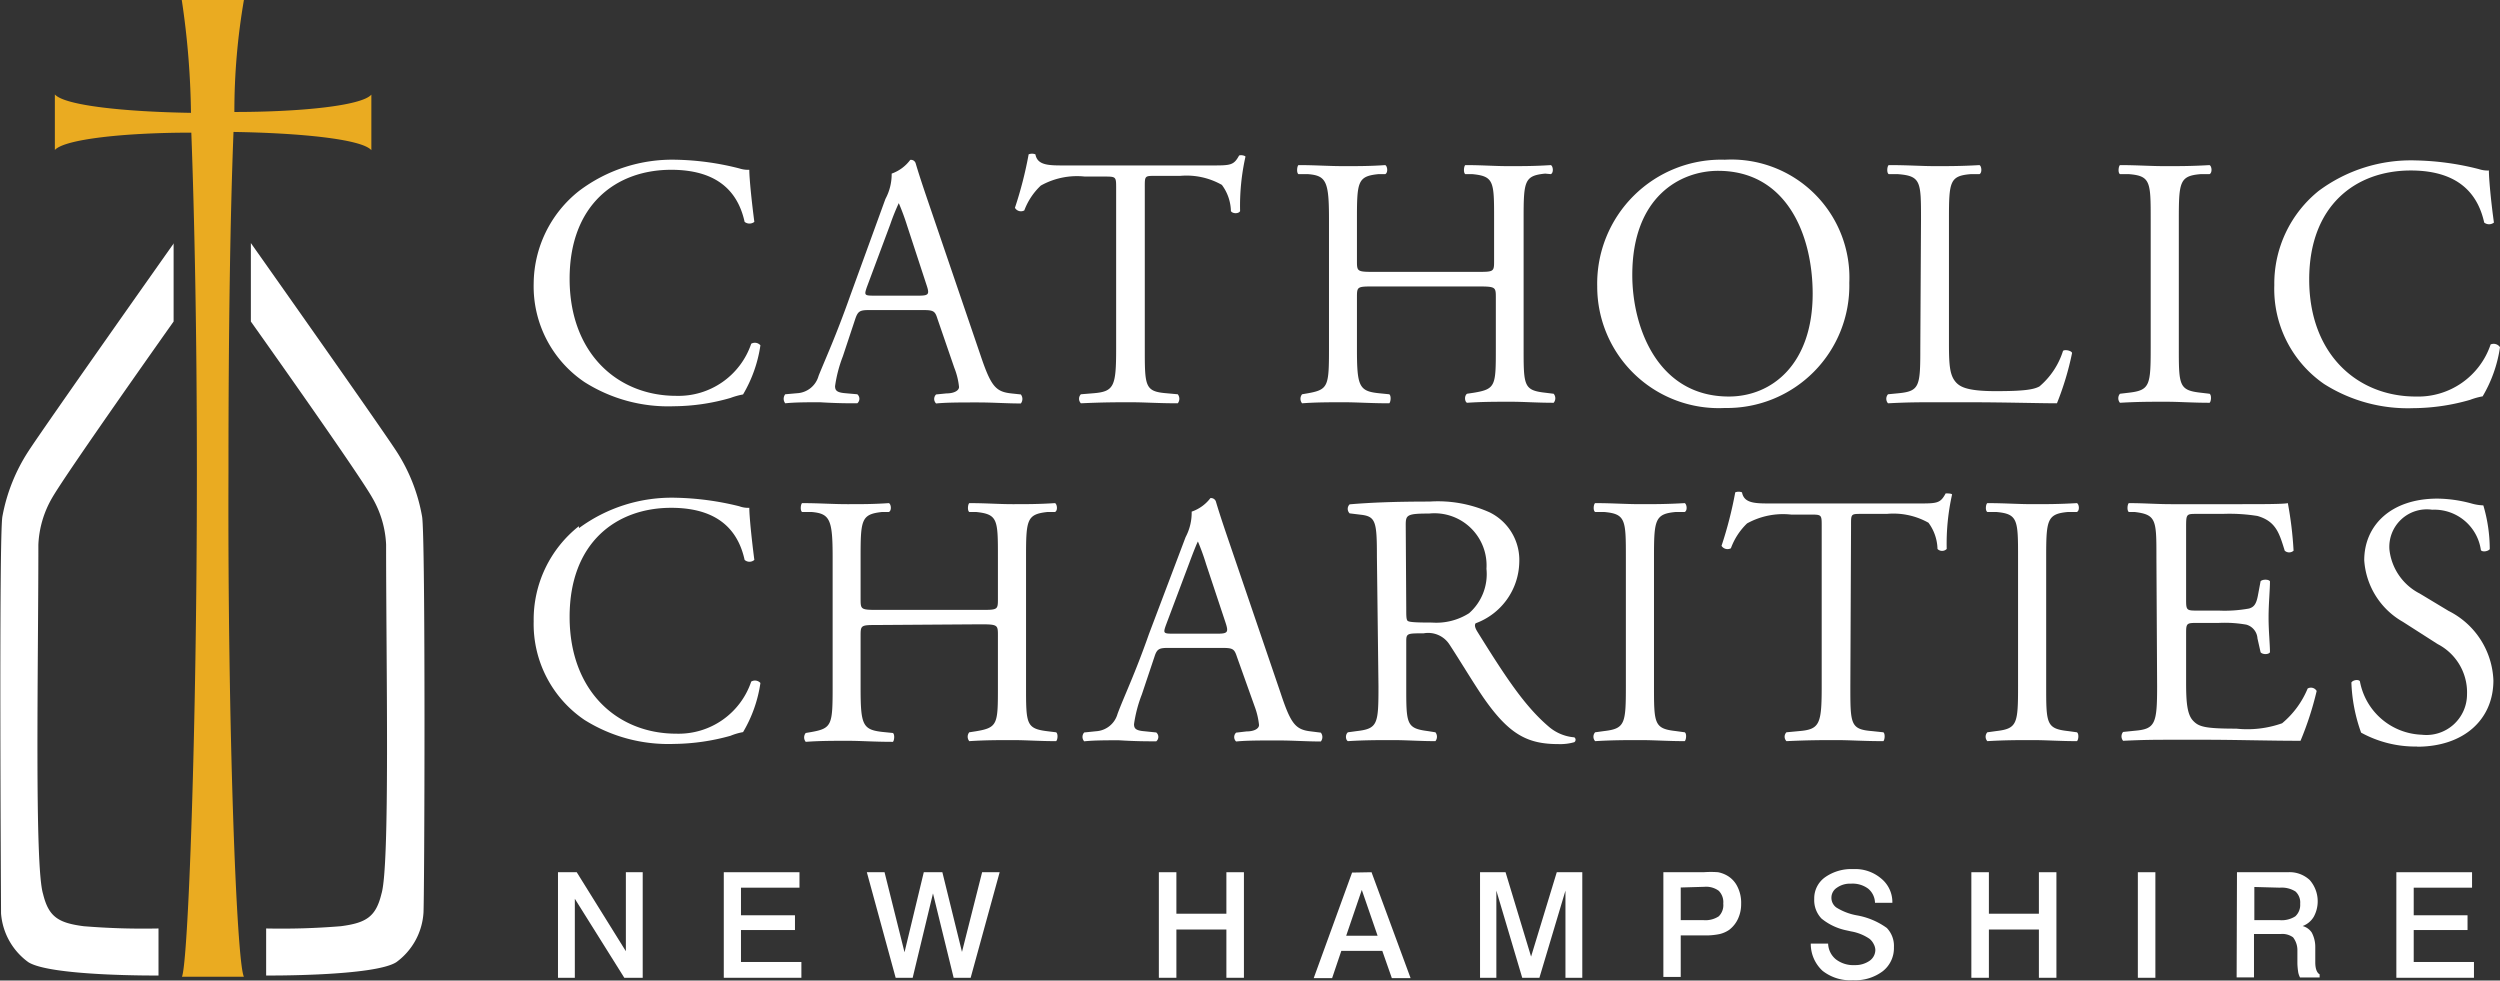
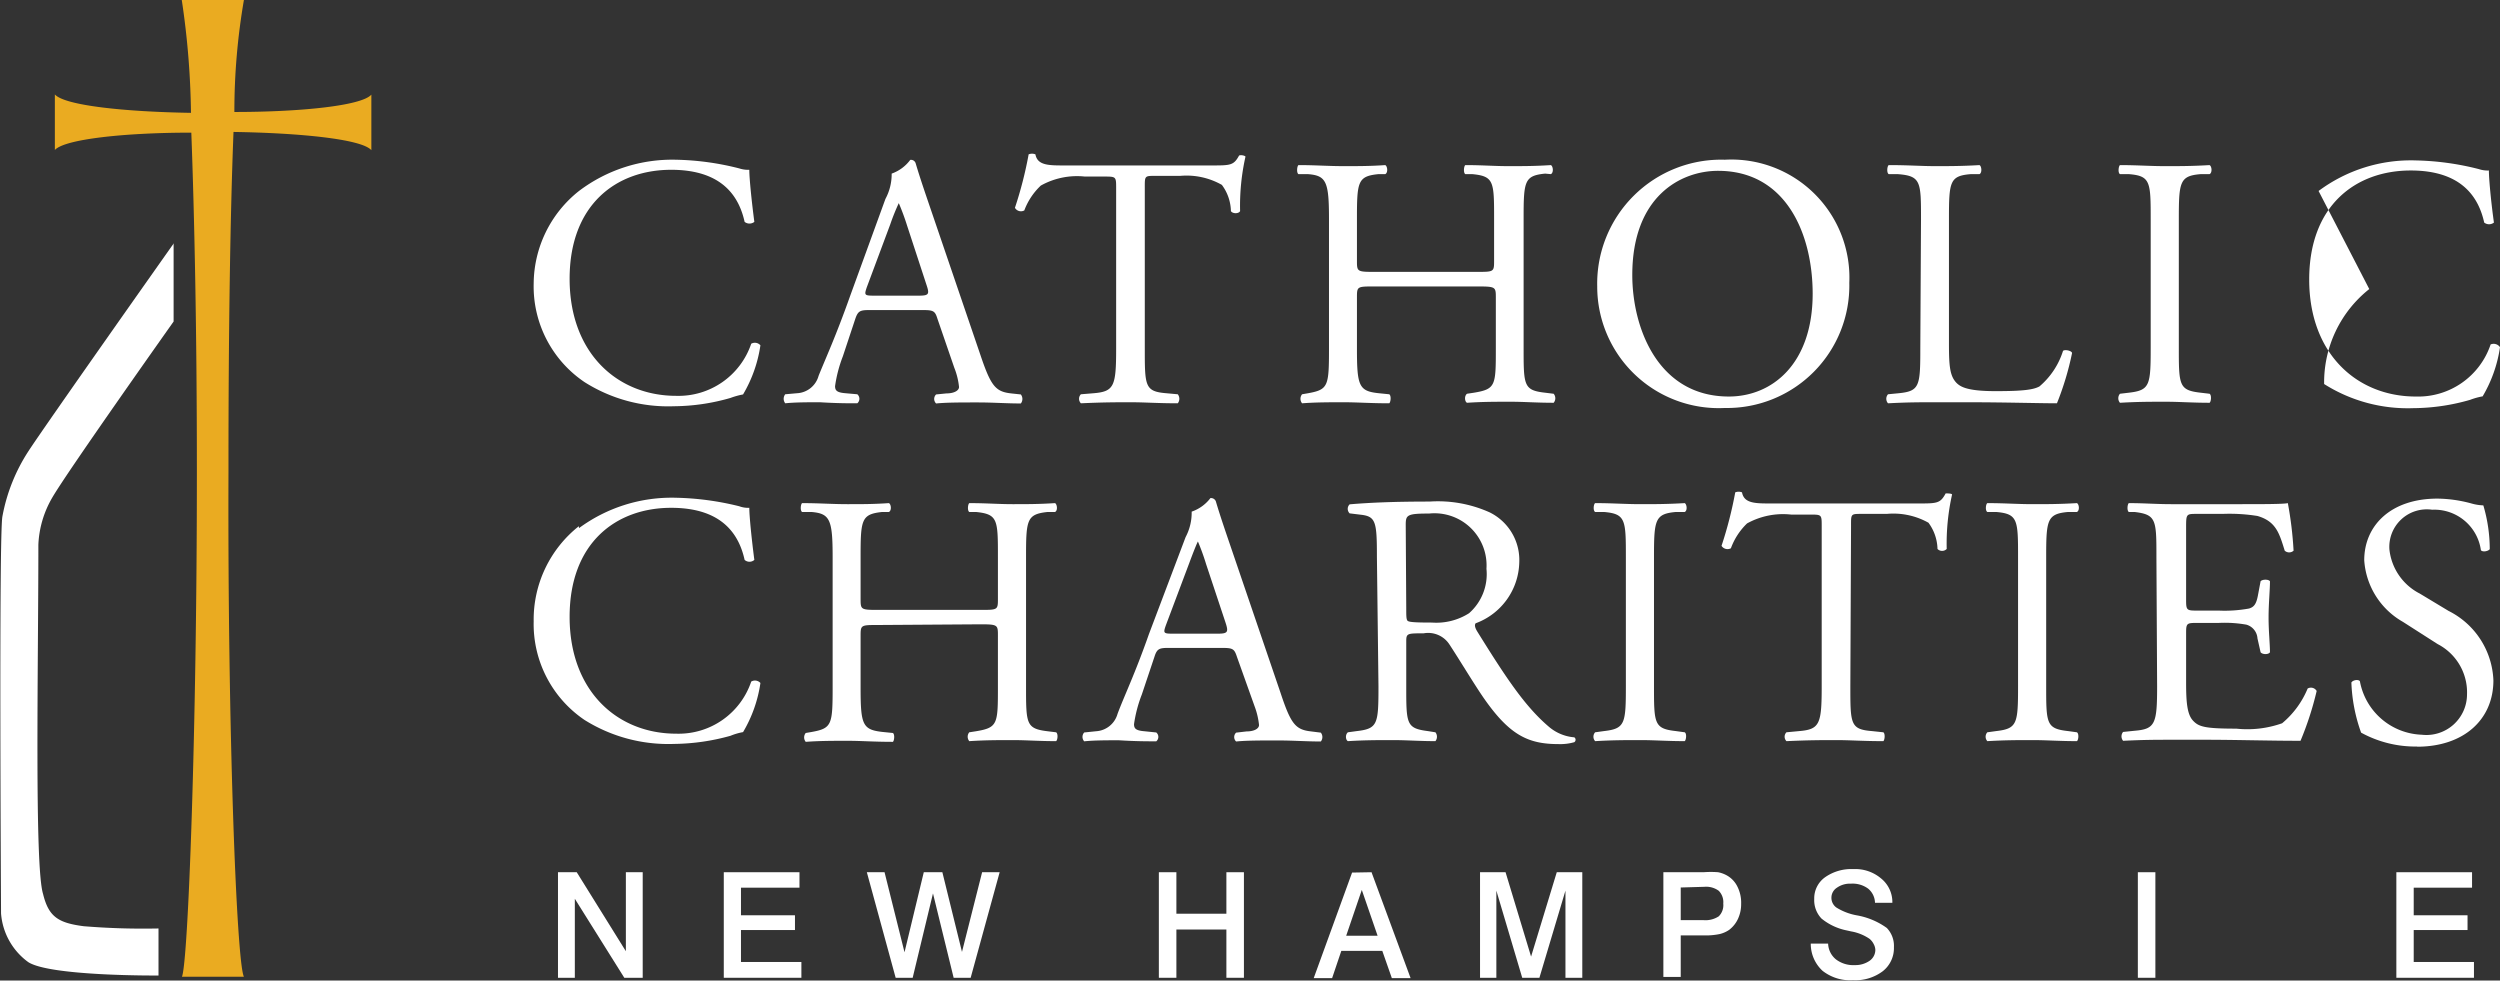
<svg xmlns="http://www.w3.org/2000/svg" viewBox="0 0 144 56.48">
  <rect x="0" y="0" width="144" height="56.48" fill="#333333" stroke="none" />
  <defs>
    <style>.cls-1{fill:#fff;}.cls-2{fill:#eaab21;}</style>
  </defs>
  <g id="Layer_2" data-name="Layer 2">
    <g id="Layer_1-2" data-name="Layer 1">
      <path class="cls-1" d="M10,14.05v4.47S3.83,27.23,3,28.68a5.86,5.86,0,0,0-.79,2.69c0,7-.23,18.52.27,20.12.32,1.32.88,1.67,2.34,1.86a42.13,42.13,0,0,0,4.31.13v2.71s-6.22.05-7.5-.77A3.82,3.82,0,0,1,.06,52.61c0-.46-.13-21.86.08-22.87A10.27,10.27,0,0,1,1.63,26c1-1.54,8.39-12,8.39-12" />
-       <path class="cls-1" d="M14.45,14.05v4.47s6.19,8.71,7,10.16a5.86,5.86,0,0,1,.79,2.69c0,7,.23,18.52-.27,20.12-.32,1.32-.88,1.67-2.34,1.86a41.9,41.9,0,0,1-4.3.13v2.71s6.23.05,7.5-.77a3.82,3.82,0,0,0,1.56-2.81c.06-.46.13-21.86-.08-22.87A10.09,10.09,0,0,0,22.84,26c-1-1.54-8.39-12-8.39-12" />
      <path class="cls-2" d="M13.16,27.27V26.9c0-7.7.1-14.47.29-19.3,3.83.06,7.38.41,7.94,1.05,0-1.18,0-2,0-3.2-.55.64-4.07,1-7.89,1A37.73,37.73,0,0,1,14.05,0c-1.86,0-2,0-3.58,0A47.26,47.26,0,0,1,11,6.5C7.2,6.44,3.73,6.08,3.16,5.44v3.2c.56-.63,4.06-1,7.86-1,.18,4.81.32,11.57.32,19.3v.42c0,14.66-.5,28.07-.86,28.9h3.57c-.42-.78-.94-14.22-.89-28.95" />
      <path class="cls-1" d="M33.35,11A8.9,8.9,0,0,1,38.93,9.2a15.84,15.84,0,0,1,3.65.5,1.64,1.64,0,0,0,.58.08c0,.48.13,1.78.29,3a.45.45,0,0,1-.56,0c-.31-1.4-1.23-3-4.23-3-3.16,0-5.85,2-5.85,6.28s2.75,6.74,6.14,6.74a4.42,4.42,0,0,0,4.32-3,.42.42,0,0,1,.53.09,7.76,7.76,0,0,1-1,2.83,4.25,4.25,0,0,0-.72.2,12,12,0,0,1-3.26.48,9,9,0,0,1-5.15-1.39,6.65,6.65,0,0,1-2.93-5.68A6.86,6.86,0,0,1,33.35,11" />
      <path class="cls-1" d="M49.93,16.54c-.16.47-.14.49.44.49h2.54c.6,0,.64-.08.45-.64L52.25,13a13.81,13.81,0,0,0-.48-1.3h0a12.58,12.58,0,0,0-.49,1.22ZM54,18.37c-.14-.45-.22-.51-.84-.51H50.06c-.52,0-.64.06-.79.49l-.72,2.17a7.74,7.74,0,0,0-.45,1.72c0,.25.1.37.6.41l.68.06a.34.34,0,0,1,0,.52c-.54,0-1.18,0-2.15-.06-.68,0-1.43,0-2,.06a.42.42,0,0,1,0-.52l.68-.06a1.36,1.36,0,0,0,1.24-1c.38-.95,1-2.29,1.82-4.61L51,11.46A3,3,0,0,0,51.36,10a2.28,2.28,0,0,0,1.07-.79.28.28,0,0,1,.31.19c.27.91.6,1.86.91,2.77l2.83,8.3c.6,1.78.87,2.09,1.76,2.19l.56.06a.42.42,0,0,1,0,.52c-.85,0-1.57-.06-2.5-.06s-1.78,0-2.38.06a.36.36,0,0,1,0-.52l.6-.06c.43,0,.72-.16.72-.37a4.09,4.09,0,0,0-.27-1.1Z" />
      <path class="cls-1" d="M65.94,20.07c0,2.17,0,2.48,1.24,2.58l.66.06a.42.42,0,0,1,0,.52c-1.18,0-1.88-.06-2.71-.06s-1.55,0-2.87.06a.37.37,0,0,1,0-.52l.74-.06c1.18-.1,1.29-.41,1.29-2.58V10.84c0-.64,0-.67-.62-.67H62.49a4.27,4.27,0,0,0-2.54.52A3.79,3.79,0,0,0,59,12.12a.4.4,0,0,1-.54-.15,22.54,22.54,0,0,0,.79-3.08.53.53,0,0,1,.39,0c.12.66.81.64,1.76.64h8.36c1.12,0,1.3,0,1.61-.57.11-.05.33,0,.37.06a12.92,12.92,0,0,0-.31,3.14c-.08.16-.43.16-.53,0a2.61,2.61,0,0,0-.52-1.51,4.12,4.12,0,0,0-2.4-.52H66.54c-.62,0-.6,0-.6.71Z" />
      <path class="cls-1" d="M79.16,16.5c-1,0-1,0-1,.66v2.91c0,2.17.11,2.46,1.26,2.58l.6.06c.13.09.08.46,0,.52-1.11,0-1.82-.06-2.62-.06s-1.59,0-2.4.06a.41.41,0,0,1,0-.52l.35-.06c1.16-.21,1.2-.41,1.2-2.58V12.63c0-2.17-.15-2.52-1.22-2.6l-.54,0c-.12-.08-.08-.46,0-.52,1,0,1.72.06,2.61.06s1.51,0,2.39-.06c.13.06.17.44,0,.52l-.39,0c-1.2.12-1.24.43-1.24,2.6V15c0,.64,0,.66,1,.66h5.9c1,0,1,0,1-.66V12.63c0-2.17,0-2.48-1.26-2.6l-.4,0c-.12-.08-.08-.46,0-.52,1,0,1.65.06,2.49.06s1.51,0,2.44-.06c.13.06.17.44,0,.52L89,10c-1.2.12-1.24.43-1.24,2.6v7.44c0,2.17,0,2.44,1.24,2.58l.49.06a.4.4,0,0,1,0,.52c-1,0-1.69-.06-2.5-.06s-1.59,0-2.49.06c-.13-.06-.17-.39,0-.52l.4-.06c1.26-.21,1.26-.41,1.26-2.58V17.16c0-.62,0-.66-1-.66Z" />
      <path class="cls-1" d="M104.41,16.93c0-3.41-1.5-7.09-5.45-7.09-2.15,0-4.94,1.47-4.94,6,0,3.06,1.49,7,5.56,7,2.48,0,4.83-1.86,4.83-5.93M92,16.5a7.14,7.14,0,0,1,7.35-7.3,6.8,6.8,0,0,1,7.17,7.09,7.05,7.05,0,0,1-7.17,7.21,7,7,0,0,1-7.35-7" />
      <path class="cls-1" d="M110.65,12.63c0-2.17,0-2.5-1.35-2.6l-.51,0c-.13-.08-.09-.46,0-.52,1.16,0,1.86.06,2.68.06s1.51,0,2.55-.06c.12.06.16.44,0,.52l-.5,0c-1.22.1-1.26.43-1.26,2.6v7.19c0,1.3.06,1.84.43,2.23.23.23.62.48,2.26.48s2.18-.09,2.52-.27a4.41,4.41,0,0,0,1.36-2.05c.12-.1.52,0,.52.13a16.76,16.76,0,0,1-.87,2.89c-1.06,0-3-.06-5.15-.06h-1.9c-.86,0-1.52,0-2.68.06a.39.39,0,0,1,0-.52l.62-.06c1.2-.12,1.24-.41,1.24-2.58Z" />
      <path class="cls-1" d="M123.88,12.67c0-2.19,0-2.54-1.26-2.64l-.51,0c-.13-.08-.08-.46,0-.52,1,0,1.73.06,2.6.06s1.53,0,2.56-.06c.13.06.17.44,0,.52l-.51,0c-1.22.1-1.26.45-1.26,2.64V20c0,2.19,0,2.48,1.26,2.62l.51.06c.13.08.09.46,0,.52-1,0-1.73-.06-2.56-.06s-1.57,0-2.6.06a.4.4,0,0,1,0-.52l.51-.06c1.22-.14,1.26-.43,1.26-2.62Z" />
-       <path class="cls-1" d="M133.55,11a8.9,8.9,0,0,1,5.58-1.76,15.84,15.84,0,0,1,3.65.5,1.61,1.61,0,0,0,.58.08c0,.48.12,1.78.29,3a.45.45,0,0,1-.56,0c-.31-1.4-1.24-3-4.23-3-3.16,0-5.85,2-5.85,6.28s2.75,6.74,6.14,6.74a4.4,4.4,0,0,0,4.31-3A.44.44,0,0,1,144,20a7.76,7.76,0,0,1-1,2.83,4,4,0,0,0-.72.2,12,12,0,0,1-3.27.48,9,9,0,0,1-5.14-1.39A6.65,6.65,0,0,1,131,16.43a6.86,6.86,0,0,1,2.6-5.47" />
+       <path class="cls-1" d="M133.55,11a8.9,8.9,0,0,1,5.58-1.76,15.84,15.84,0,0,1,3.65.5,1.61,1.61,0,0,0,.58.08c0,.48.12,1.78.29,3a.45.45,0,0,1-.56,0c-.31-1.4-1.24-3-4.23-3-3.16,0-5.85,2-5.85,6.28s2.75,6.74,6.14,6.74a4.4,4.4,0,0,0,4.31-3A.44.44,0,0,1,144,20a7.76,7.76,0,0,1-1,2.83,4,4,0,0,0-.72.2,12,12,0,0,1-3.27.48,9,9,0,0,1-5.14-1.39a6.86,6.86,0,0,1,2.6-5.47" />
      <path class="cls-1" d="M33.35,30.42a9,9,0,0,1,5.58-1.75,16.41,16.41,0,0,1,3.65.49,1.47,1.47,0,0,0,.58.09c0,.47.13,1.77.29,3a.42.42,0,0,1-.56,0c-.31-1.4-1.23-3-4.23-3-3.16,0-5.85,2-5.85,6.28s2.75,6.73,6.14,6.73a4.41,4.41,0,0,0,4.32-3,.42.42,0,0,1,.53.08,7.69,7.69,0,0,1-1,2.83,3.51,3.51,0,0,0-.72.21,12.46,12.46,0,0,1-3.26.47,9.09,9.09,0,0,1-5.15-1.38,6.67,6.67,0,0,1-2.93-5.68,6.86,6.86,0,0,1,2.6-5.48" />
      <path class="cls-1" d="M50.57,36c-1,0-1,0-1,.66v2.91c0,2.17.1,2.46,1.26,2.59l.6.06c.12.08.08.45,0,.51-1.12,0-1.82-.06-2.62-.06s-1.59,0-2.4.06a.4.4,0,0,1,0-.51l.35-.06c1.16-.21,1.2-.42,1.2-2.59V32.1c0-2.17-.15-2.52-1.22-2.61l-.54,0c-.12-.08-.08-.45,0-.51,1,0,1.72.06,2.61.06s1.5,0,2.39-.06c.13.06.17.43,0,.51l-.39,0c-1.2.13-1.24.44-1.24,2.61v2.37c0,.64,0,.66,1,.66h5.91c1,0,1,0,1-.66V32.1c0-2.17,0-2.48-1.26-2.61l-.39,0c-.12-.08-.08-.45,0-.51,1,0,1.66.06,2.5.06s1.51,0,2.44-.06c.12.06.17.43,0,.51l-.43,0c-1.2.13-1.24.44-1.24,2.61v7.43c0,2.17,0,2.44,1.24,2.59l.49.06c.13.08.09.45,0,.51-1,0-1.69-.06-2.5-.06s-1.59,0-2.5.06a.4.4,0,0,1,0-.51l.39-.06c1.26-.21,1.26-.42,1.26-2.59V36.62c0-.62,0-.66-1-.66Z" />
      <path class="cls-1" d="M67.16,36c-.17.48-.15.5.43.5h2.54c.6,0,.64-.09.46-.64l-1.12-3.37a13.21,13.21,0,0,0-.47-1.3h0c-.06.1-.26.6-.49,1.22Zm4.09,1.84c-.15-.46-.23-.52-.85-.52H67.28c-.51,0-.64.06-.78.5L65.77,40a7.71,7.71,0,0,0-.45,1.71c0,.25.1.37.6.41l.68.07a.33.33,0,0,1,0,.51c-.54,0-1.18,0-2.15-.06-.68,0-1.42,0-2,.06a.38.38,0,0,1,0-.51l.68-.07a1.37,1.37,0,0,0,1.24-1c.37-1,1-2.29,1.81-4.6l2.11-5.58a3,3,0,0,0,.35-1.47,2.28,2.28,0,0,0,1.08-.78.3.3,0,0,1,.31.18c.27.91.6,1.86.91,2.77l2.83,8.3c.59,1.78.86,2.09,1.75,2.19l.56.07a.41.41,0,0,1,0,.51c-.85,0-1.57-.06-2.5-.06s-1.78,0-2.38.06a.35.35,0,0,1,0-.51l.6-.07c.44,0,.72-.16.72-.37a4.34,4.34,0,0,0-.26-1.09Z" />
      <path class="cls-1" d="M81,35.07c0,.37,0,.6.07.68s.37.11,1.42.11a3.51,3.51,0,0,0,2.13-.54,3,3,0,0,0,1-2.56,3,3,0,0,0-3.3-3.18c-1.28,0-1.35.08-1.35.66Zm-1.69-3c0-2-.06-2.32-.91-2.42l-.66-.08a.36.36,0,0,1,0-.52c1.16-.1,2.58-.16,4.61-.16a7.27,7.27,0,0,1,3.45.62,3.06,3.06,0,0,1,1.71,2.89A3.83,3.83,0,0,1,85,35.9c-.1.12,0,.33.1.49,1.66,2.67,2.75,4.32,4.15,5.5a2.57,2.57,0,0,0,1.43.58.17.17,0,0,1,0,.28,2.94,2.94,0,0,1-.91.11c-1.75,0-2.81-.52-4.27-2.6-.54-.77-1.39-2.19-2-3.12A1.46,1.46,0,0,0,82,36.48c-.93,0-1,0-1,.45v2.6c0,2.17,0,2.42,1.24,2.58l.44.07a.41.41,0,0,1,0,.51c-.93,0-1.64-.06-2.46-.06s-1.61,0-2.58.06c-.13-.06-.17-.37,0-.51l.52-.07c1.2-.14,1.24-.41,1.24-2.58Z" />
      <path class="cls-1" d="M93.65,32.14c0-2.19,0-2.54-1.26-2.65l-.51,0c-.13-.08-.09-.45,0-.51,1,0,1.73.06,2.6.06s1.53,0,2.56-.06c.12.06.17.43,0,.51l-.51,0c-1.22.11-1.26.46-1.26,2.65v7.35c0,2.19,0,2.48,1.26,2.62l.51.07c.13.08.08.45,0,.51-1,0-1.73-.06-2.56-.06s-1.57,0-2.6.06a.38.38,0,0,1,0-.51l.51-.07c1.22-.14,1.26-.43,1.26-2.62Z" />
      <path class="cls-1" d="M106.58,39.53c0,2.17,0,2.48,1.24,2.58l.66.07c.12.08.08.45,0,.51-1.18,0-1.88-.06-2.71-.06s-1.55,0-2.87.06a.36.36,0,0,1,0-.51l.74-.07c1.18-.1,1.29-.41,1.29-2.58V30.3c0-.64,0-.66-.62-.66h-1.14a4.27,4.27,0,0,0-2.54.51,3.79,3.79,0,0,0-.93,1.43.41.41,0,0,1-.54-.14,22.92,22.92,0,0,0,.79-3.08.53.53,0,0,1,.39,0c.12.66.81.64,1.76.64h8.36c1.12,0,1.3,0,1.61-.58.11,0,.33,0,.37.06a13,13,0,0,0-.31,3.14.37.37,0,0,1-.53,0,2.64,2.64,0,0,0-.52-1.51,4.13,4.13,0,0,0-2.4-.51h-1.46c-.62,0-.6,0-.6.7Z" />
      <path class="cls-1" d="M116.24,32.14c0-2.19,0-2.54-1.26-2.65l-.51,0c-.13-.08-.09-.45,0-.51,1,0,1.73.06,2.6.06s1.53,0,2.56-.06c.13.06.17.43,0,.51l-.51,0c-1.22.11-1.26.46-1.26,2.65v7.35c0,2.19,0,2.48,1.26,2.62l.51.07c.13.08.09.45,0,.51-1,0-1.73-.06-2.56-.06s-1.57,0-2.6.06a.38.38,0,0,1,0-.51l.51-.07c1.22-.14,1.26-.43,1.26-2.62Z" />
      <path class="cls-1" d="M124.21,32.1c0-2.15,0-2.46-1.26-2.61l-.33,0c-.12-.08-.08-.45,0-.51.88,0,1.59.06,2.43.06H129c1.32,0,2.54,0,2.78-.06a21.31,21.31,0,0,1,.33,2.74.38.38,0,0,1-.51,0c-.31-1-.5-1.69-1.57-2a10.17,10.17,0,0,0-2-.12h-1.49c-.62,0-.62,0-.62.82V34.6c0,.57.06.57.68.57h1.2a7.78,7.78,0,0,0,1.75-.12c.25-.08.4-.21.5-.72l.16-.85c.11-.12.46-.12.54,0,0,.5-.08,1.3-.08,2.09s.08,1.53.08,2c-.08.14-.43.14-.54,0l-.18-.8a.88.88,0,0,0-.64-.79,7.16,7.16,0,0,0-1.59-.1h-1.2c-.62,0-.68,0-.68.55v2.92c0,1.09.06,1.79.39,2.15s.68.47,2.5.47a6,6,0,0,0,2.64-.31,5.17,5.17,0,0,0,1.47-2,.38.38,0,0,1,.52.14,18.23,18.23,0,0,1-.93,2.87c-1.86,0-3.7-.06-5.54-.06H125.1c-.89,0-1.59,0-2.81.06a.4.4,0,0,1,0-.51l.68-.07c1.18-.1,1.28-.41,1.28-2.58Z" />
      <path class="cls-1" d="M139.25,43A6.5,6.5,0,0,1,136,42.2a9.45,9.45,0,0,1-.56-2.89c.1-.15.41-.19.49-.07a3.76,3.76,0,0,0,3.56,3.08A2.34,2.34,0,0,0,142.1,40a3.13,3.13,0,0,0-1.69-2.9l-2-1.28a4.41,4.41,0,0,1-2.23-3.55c0-2,1.53-3.55,4.22-3.55a7.74,7.74,0,0,1,1.92.27,2.89,2.89,0,0,0,.72.12,8.9,8.9,0,0,1,.37,2.52c-.08.12-.41.19-.51.06a2.71,2.71,0,0,0-2.81-2.33,2.16,2.16,0,0,0-2.46,2.29,3.24,3.24,0,0,0,1.75,2.54l1.66,1a4.67,4.67,0,0,1,2.58,4c0,2.27-1.72,3.82-4.4,3.82" />
      <polygon class="cls-1" points="36.05 50.24 36.05 54.79 33.22 50.24 32.14 50.24 32.14 56.32 33.11 56.32 33.11 51.77 35.96 56.32 37.02 56.32 37.02 50.24 36.05 50.24" />
      <polygon class="cls-1" points="41.69 50.24 41.69 56.32 46.16 56.32 46.16 55.41 42.68 55.41 42.68 53.57 45.79 53.57 45.79 52.72 42.68 52.72 42.68 51.13 46.05 51.13 46.05 50.24 41.69 50.24" />
      <polygon class="cls-1" points="56.57 50.24 55.41 54.83 54.28 50.24 53.21 50.24 52.1 54.85 50.95 50.24 49.93 50.24 51.59 56.32 52.57 56.32 53.74 51.46 54.93 56.32 55.91 56.32 57.58 50.24 56.57 50.24" />
      <polygon class="cls-1" points="70.64 50.24 70.64 52.63 67.76 52.63 67.76 50.24 66.75 50.24 66.75 56.32 67.76 56.32 67.76 53.54 70.64 53.54 70.64 56.32 71.65 56.32 71.65 50.24 70.64 50.24" />
      <path class="cls-1" d="M78.44,51.26l.91,2.64H77.54Zm-.56-1-2.21,6.08h1.06l.53-1.57h2.36l.55,1.57h1.08L79,50.24Z" />
      <polygon class="cls-1" points="89.67 50.24 88.19 55.1 86.72 50.24 85.25 50.24 85.25 56.32 86.19 56.32 86.19 51.3 87.68 56.32 88.67 56.32 90.17 51.3 90.17 56.32 91.14 56.32 91.14 50.24 89.67 50.24" />
      <path class="cls-1" d="M96.81,51.12V53h1.31a1.39,1.39,0,0,0,.88-.22.9.9,0,0,0,.26-.73.93.93,0,0,0-.26-.74,1.22,1.22,0,0,0-.82-.23Zm-1-.88h2.32a5.42,5.42,0,0,1,.83,0,1.7,1.7,0,0,1,.48.17,1.47,1.47,0,0,1,.63.65,2.05,2.05,0,0,1,.22,1,2,2,0,0,1-.18.86,1.69,1.69,0,0,1-.51.64,1.65,1.65,0,0,1-.54.24,3.86,3.86,0,0,1-.86.08H96.81v2.39h-1Z" />
      <path class="cls-1" d="M109,52h-1a1.09,1.09,0,0,0-.39-.81,1.5,1.5,0,0,0-1-.29,1.29,1.29,0,0,0-.8.23.68.68,0,0,0-.32.57.69.69,0,0,0,.28.57,3.33,3.33,0,0,0,1.16.45,4.19,4.19,0,0,1,1.75.73,1.49,1.49,0,0,1,.41,1.11,1.69,1.69,0,0,1-.64,1.38,2.63,2.63,0,0,1-1.72.52,2.58,2.58,0,0,1-1.75-.54,2.11,2.11,0,0,1-.68-1.57h1a1.22,1.22,0,0,0,.45.91,1.65,1.65,0,0,0,1.09.33,1.43,1.43,0,0,0,.85-.25.77.77,0,0,0,.33-.62.75.75,0,0,0-.09-.33.92.92,0,0,0-.24-.31,2.68,2.68,0,0,0-1.06-.43l-.27-.06a3.32,3.32,0,0,1-1.44-.68,1.53,1.53,0,0,1-.42-1.13,1.49,1.49,0,0,1,.61-1.24,2.62,2.62,0,0,1,1.64-.48,2.3,2.3,0,0,1,1.59.53A1.75,1.75,0,0,1,109,52" />
-       <polygon class="cls-1" points="117.44 50.24 117.44 52.63 114.56 52.63 114.56 50.24 113.55 50.24 113.55 56.32 114.56 56.32 114.56 53.54 117.44 53.54 117.44 56.32 118.45 56.32 118.45 50.24 117.44 50.24" />
      <rect class="cls-1" x="123.14" y="50.24" width="1.01" height="6.08" />
-       <path class="cls-1" d="M129.85,51.09V53h1.45a1.45,1.45,0,0,0,.91-.22.89.89,0,0,0,.28-.72.86.86,0,0,0-.27-.71,1.48,1.48,0,0,0-.9-.22Zm-1-.85h2.93a1.7,1.7,0,0,1,1.26.45,1.86,1.86,0,0,1,.23,2.12,1.24,1.24,0,0,1-.64.53.91.91,0,0,1,.53.38,1.77,1.77,0,0,1,.2.84l0,.87h0c0,.38.1.61.25.69v.18h-1.13a1.16,1.16,0,0,1-.1-.28,4.12,4.12,0,0,1-.05-.52l0-.73a1.21,1.21,0,0,0-.25-.78,1.05,1.05,0,0,0-.72-.19h-1.53v2.5h-1Z" />
      <polygon class="cls-1" points="138.03 50.24 138.03 56.32 142.5 56.32 142.5 55.41 139.03 55.41 139.03 53.57 142.13 53.57 142.13 52.72 139.03 52.72 139.03 51.13 142.39 51.13 142.39 50.24 138.03 50.24" />
    </g>
  </g>
</svg>